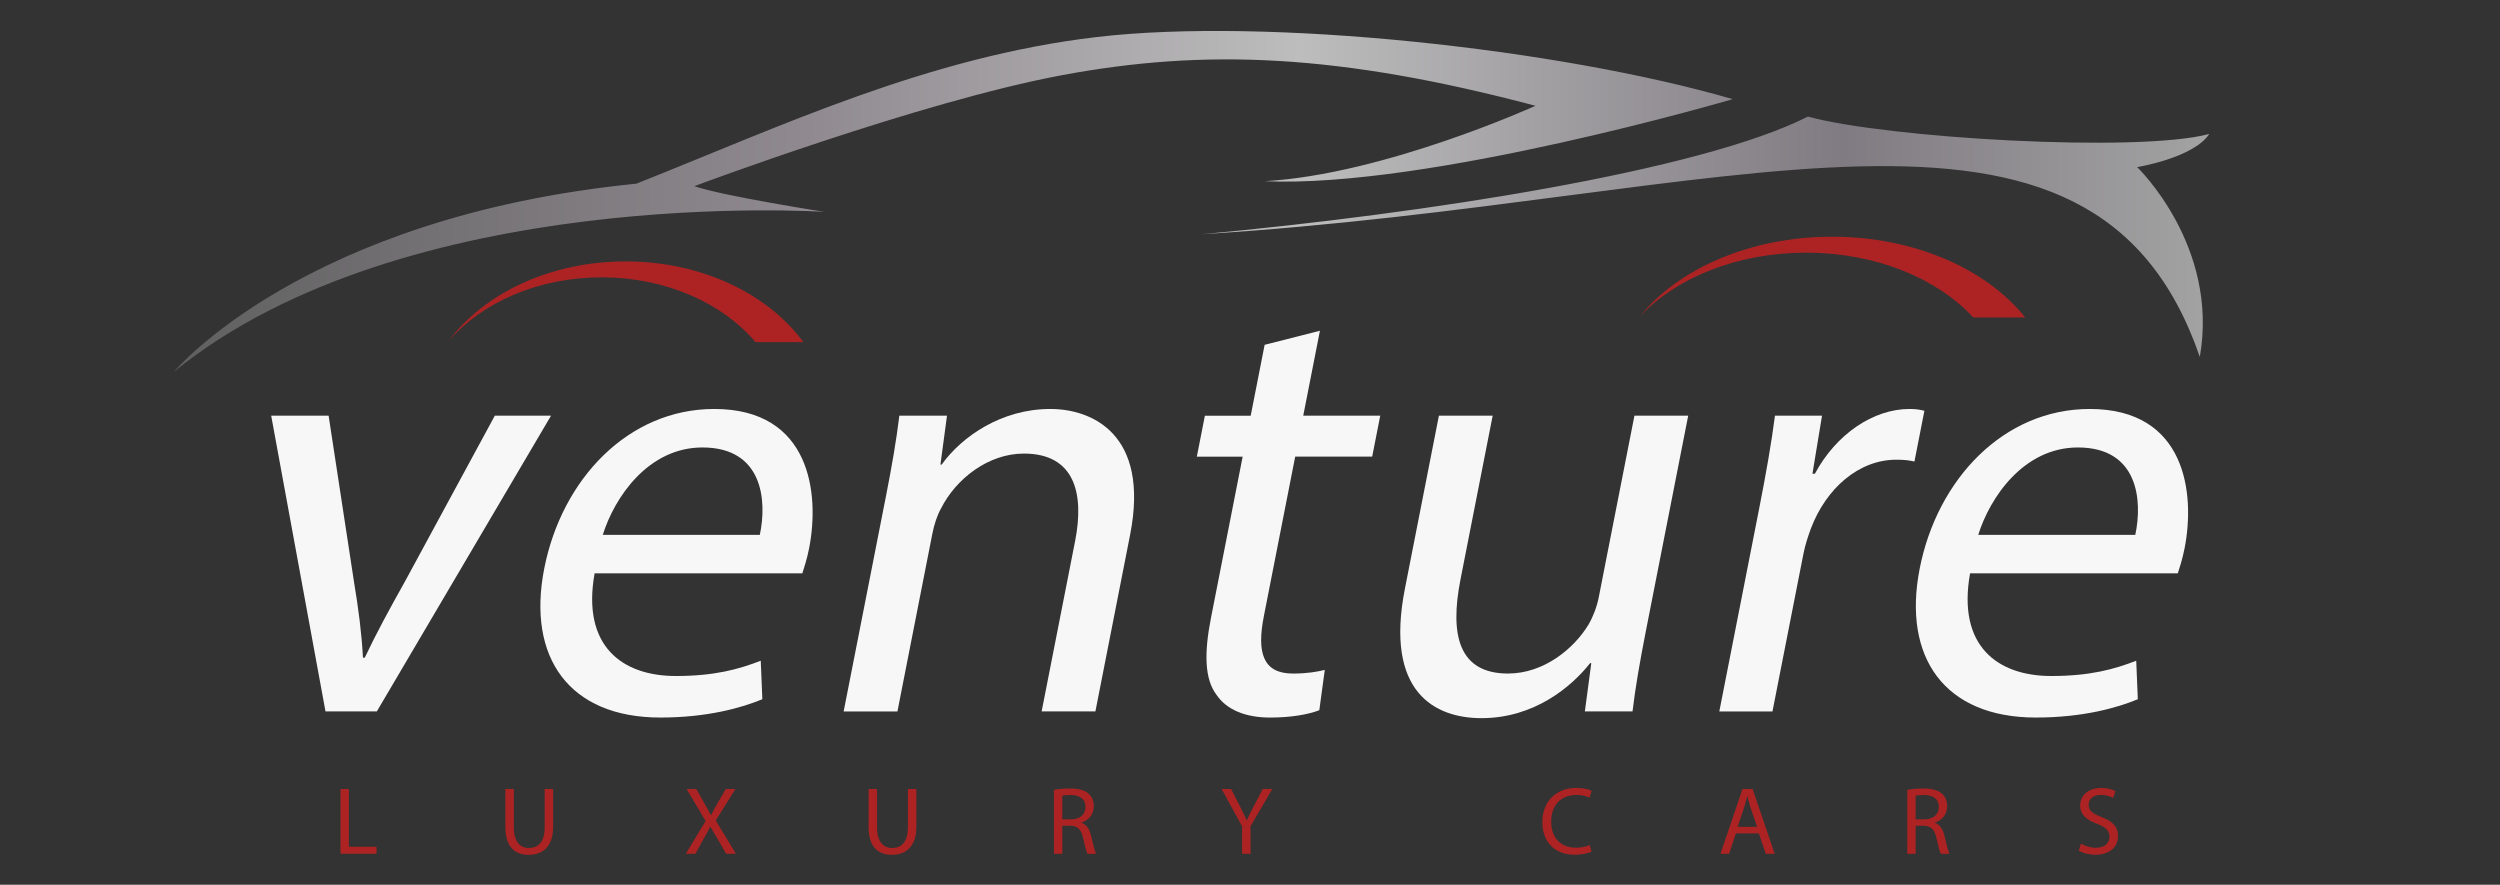
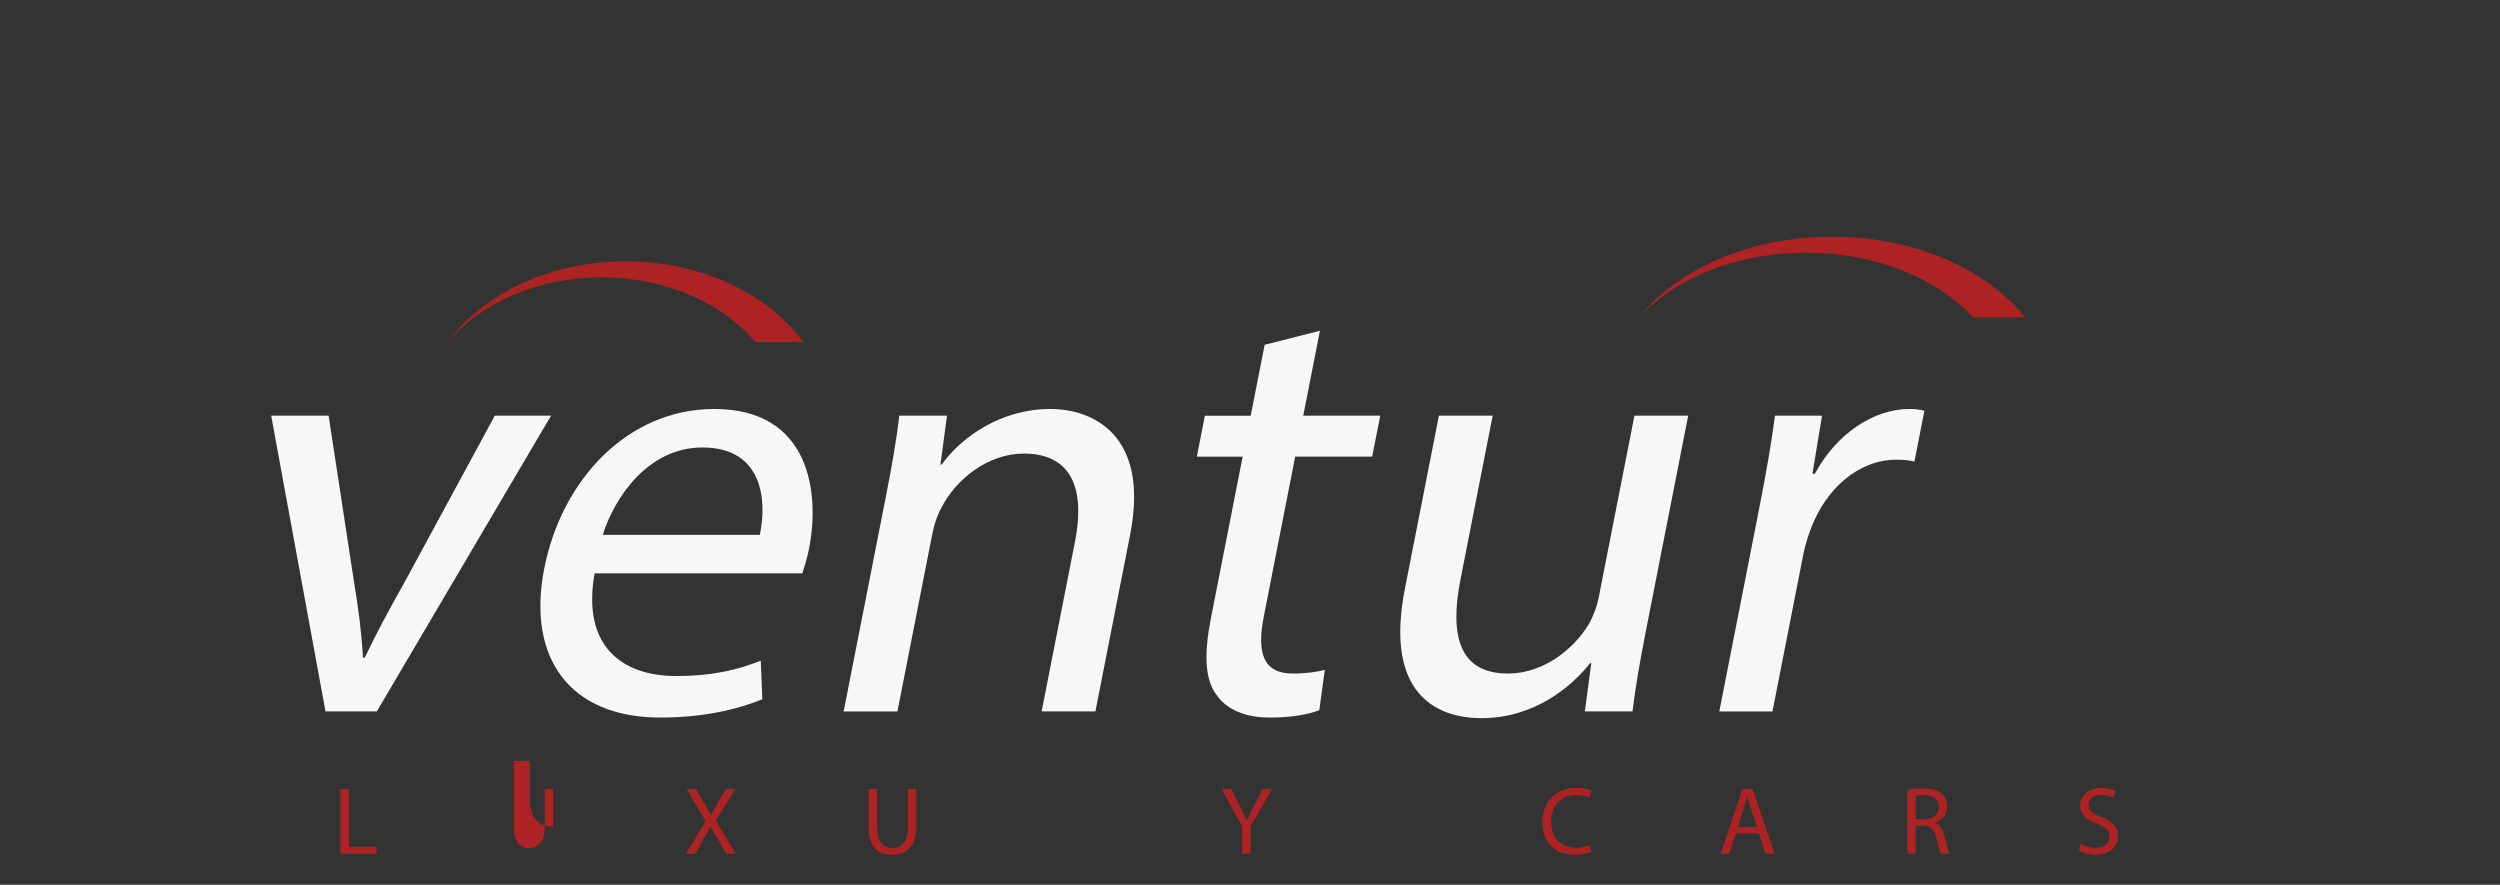
<svg xmlns="http://www.w3.org/2000/svg" xmlns:ns1="http://ns.adobe.com/AdobeSVGViewerExtensions/3.0/" version="1.1" id="Warstwa_1" x="0px" y="0px" width="231px" height="81.75px" viewBox="0 0 231 81.75" enable-background="new 0 0 231 81.75" xml:space="preserve">
  <rect x="0" y="0" width="231" height="81.75" fill="#333333" stroke="none" />
  <g>
</g>
  <g>
    <g>
      <g>
        <path fill="#F7F7F7" d="M30.364,38.41l2.346,15.358c0.415,2.483,0.706,4.742,0.827,7.001h0.169     c1.064-2.259,2.299-4.518,3.691-7.001l8.324-15.358h5.194L34.818,65.736h-4.742L25.058,38.41H30.364z" />
        <path fill="#F7F7F7" d="M54.942,52.977c-1.207,6.719,2.541,9.486,7.508,9.486c3.557,0,5.824-0.622,7.843-1.413l0.147,3.559     c-1.905,0.789-5.075,1.692-9.422,1.692c-8.412,0-12.349-5.532-10.729-13.776c1.62-8.243,7.75-14.736,15.71-14.736     c8.921,0,9.75,7.848,8.763,12.873c-0.199,1.016-0.468,1.807-0.625,2.315H54.942z M70.207,49.42     c0.678-3.162,0.288-8.074-5.301-8.074c-5.025,0-8.136,4.629-9.208,8.074H70.207z" />
        <path fill="#F7F7F7" d="M81.871,45.806c0.555-2.824,0.954-5.138,1.228-7.396h4.403l-0.605,4.517h0.113     c1.866-2.598,5.526-5.138,10.042-5.138c3.783,0,9.211,2.259,7.369,11.631l-3.206,16.316h-4.968l3.095-15.752     c0.865-4.404-0.051-8.074-4.737-8.074c-3.275,0-6.271,2.315-7.661,5.082c-0.349,0.621-0.627,1.468-0.793,2.315l-3.229,16.43     h-4.969L81.871,45.806z" />
        <path fill="#F7F7F7" d="M121.961,30.562l-1.542,7.848h7.114l-0.743,3.783h-7.114l-2.895,14.736     c-0.666,3.389-0.083,5.308,2.684,5.308c1.299,0,2.292-0.17,2.945-0.339l-0.506,3.727c-1.037,0.396-2.617,0.677-4.537,0.677     c-2.315,0-4.034-0.733-4.953-2.089c-1.123-1.468-1.154-3.895-0.521-7.113l2.929-14.906h-4.234l0.743-3.783h4.234l1.287-6.55     L121.961,30.562z" />
        <path fill="#F7F7F7" d="M152.083,58.283c-0.555,2.823-0.986,5.308-1.238,7.453h-4.404l0.595-4.46h-0.112     c-1.731,2.202-5.178,5.081-10.032,5.081c-4.291,0-8.963-2.371-7.077-11.969l3.14-15.979h4.968l-2.973,15.131     c-1.021,5.195-0.128,8.695,4.39,8.695c3.33,0,6.1-2.315,7.436-4.518c0.427-0.733,0.774-1.637,0.951-2.54l3.295-16.769h4.968     L152.083,58.283z" />
        <path fill="#F7F7F7" d="M162.558,46.935c0.632-3.219,1.12-5.985,1.449-8.525h4.348l-0.885,5.363h0.226     c1.963-3.67,5.41-5.984,8.741-5.984c0.564,0,0.949,0.057,1.378,0.169l-0.921,4.687c-0.485-0.113-0.982-0.169-1.66-0.169     c-3.5,0-6.506,2.654-7.915,6.38c-0.246,0.677-0.515,1.468-0.681,2.315l-2.862,14.567h-4.912L162.558,46.935z" />
-         <path fill="#F7F7F7" d="M182.035,52.977c-1.206,6.719,2.541,9.486,7.509,9.486c3.557,0,5.824-0.622,7.843-1.413l0.147,3.559     c-1.905,0.789-5.074,1.692-9.422,1.692c-8.412,0-12.35-5.532-10.73-13.776c1.62-8.243,7.751-14.736,15.711-14.736     c8.921,0,9.75,7.848,8.763,12.873c-0.199,1.016-0.468,1.807-0.625,2.315H182.035z M197.301,49.42     c0.678-3.162,0.287-8.074-5.301-8.074c-5.025,0-8.137,4.629-9.209,8.074H197.301z" />
      </g>
    </g>
    <g>
      <path fill="#AD2323" d="M31.461,72.903h0.773v5.337h2.558v0.648h-3.331V72.903z" />
-       <path fill="#AD2323" d="M47.478,72.903v3.543c0,1.341,0.595,1.909,1.394,1.909c0.888,0,1.457-0.586,1.457-1.909v-3.543h0.781v3.49    c0,1.838-0.968,2.593-2.265,2.593c-1.225,0-2.149-0.701-2.149-2.558v-3.525H47.478z" />
+       <path fill="#AD2323" d="M47.478,72.903v3.543c0,1.341,0.595,1.909,1.394,1.909c0.888,0,1.457-0.586,1.457-1.909v-3.543h0.781v3.49    c-1.225,0-2.149-0.701-2.149-2.558v-3.525H47.478z" />
      <path fill="#AD2323" d="M67.1,78.889l-0.764-1.323c-0.311-0.506-0.506-0.835-0.692-1.181h-0.018    c-0.168,0.346-0.337,0.666-0.648,1.189l-0.72,1.314h-0.888L65.2,75.86l-1.758-2.957h0.897l0.791,1.403    c0.222,0.391,0.391,0.692,0.55,1.012h0.027c0.169-0.354,0.32-0.63,0.542-1.012l0.817-1.403h0.888l-1.82,2.913l1.865,3.072H67.1z" />
      <path fill="#AD2323" d="M81.04,72.903v3.543c0,1.341,0.595,1.909,1.394,1.909c0.888,0,1.457-0.586,1.457-1.909v-3.543h0.781v3.49    c0,1.838-0.968,2.593-2.265,2.593c-1.225,0-2.149-0.701-2.149-2.558v-3.525H81.04z" />
-       <path fill="#AD2323" d="M97.385,72.983c0.391-0.08,0.95-0.125,1.483-0.125c0.826,0,1.358,0.151,1.731,0.489    c0.302,0.266,0.471,0.675,0.471,1.137c0,0.79-0.497,1.313-1.128,1.527v0.026c0.462,0.16,0.737,0.586,0.879,1.208    c0.195,0.834,0.337,1.412,0.462,1.643h-0.799c-0.098-0.169-0.231-0.684-0.4-1.43c-0.177-0.826-0.497-1.137-1.199-1.163h-0.728    v2.593h-0.773V72.983z M98.158,75.709h0.79c0.826,0,1.35-0.452,1.35-1.137c0-0.772-0.56-1.109-1.376-1.118    c-0.373,0-0.64,0.035-0.764,0.07V75.709z" />
      <path fill="#AD2323" d="M114.77,78.889v-2.54l-1.892-3.445h0.879l0.844,1.651c0.231,0.453,0.408,0.817,0.595,1.234h0.018    c0.168-0.391,0.373-0.781,0.604-1.234l0.862-1.651h0.879l-2.007,3.437v2.549H114.77z" />
      <path fill="#AD2323" d="M147.051,78.693c-0.284,0.142-0.853,0.284-1.58,0.284c-1.688,0-2.958-1.065-2.958-3.028    c0-1.874,1.271-3.144,3.126-3.144c0.746,0,1.217,0.159,1.421,0.267l-0.187,0.63c-0.293-0.142-0.71-0.248-1.207-0.248    c-1.403,0-2.336,0.896-2.336,2.469c0,1.465,0.844,2.406,2.3,2.406c0.471,0,0.95-0.098,1.262-0.249L147.051,78.693z" />
      <path fill="#AD2323" d="M160.395,77.006l-0.621,1.883h-0.8l2.034-5.985h0.933l2.042,5.985h-0.826l-0.639-1.883H160.395z     M162.357,76.402l-0.586-1.723c-0.134-0.392-0.222-0.746-0.311-1.093h-0.019c-0.089,0.355-0.187,0.72-0.302,1.083l-0.586,1.732    H162.357z" />
      <path fill="#AD2323" d="M176.234,72.983c0.391-0.08,0.95-0.125,1.483-0.125c0.825,0,1.358,0.151,1.731,0.489    c0.302,0.266,0.471,0.675,0.471,1.137c0,0.79-0.497,1.313-1.128,1.527v0.026c0.462,0.16,0.737,0.586,0.879,1.208    c0.195,0.834,0.338,1.412,0.462,1.643h-0.799c-0.098-0.169-0.231-0.684-0.399-1.43c-0.178-0.826-0.498-1.137-1.199-1.163h-0.729    v2.593h-0.772V72.983z M177.007,75.709h0.791c0.825,0,1.35-0.452,1.35-1.137c0-0.772-0.56-1.109-1.377-1.118    c-0.373,0-0.639,0.035-0.764,0.07V75.709z" />
      <path fill="#AD2323" d="M192.278,77.947c0.347,0.213,0.853,0.391,1.386,0.391c0.79,0,1.252-0.417,1.252-1.021    c0-0.559-0.32-0.879-1.128-1.189c-0.977-0.347-1.581-0.853-1.581-1.696c0-0.933,0.772-1.625,1.937-1.625    c0.612,0,1.057,0.142,1.323,0.293l-0.214,0.631c-0.195-0.107-0.595-0.284-1.137-0.284c-0.816,0-1.128,0.488-1.128,0.896    c0,0.56,0.364,0.835,1.19,1.154c1.013,0.391,1.527,0.879,1.527,1.759c0,0.923-0.684,1.723-2.096,1.723    c-0.577,0-1.208-0.169-1.527-0.382L192.278,77.947z" />
    </g>
    <g>
      <linearGradient id="SVGID_1_" gradientUnits="userSpaceOnUse" x1="16.068" y1="18.607" x2="204.137" y2="18.607">
        <stop offset="0" style="stop-color:#606060" />
        <stop offset="0.312" style="stop-color:#908A90" />
        <stop offset="0.553" style="stop-color:#BDBDBD" />
        <stop offset="0.82" style="stop-color:#807B82" />
        <stop offset="1" style="stop-color:#A3A3A3" />
        <ns1:midPointStop offset="0" style="stop-color:#606060" />
        <ns1:midPointStop offset="0.499" style="stop-color:#606060" />
        <ns1:midPointStop offset="0.312" style="stop-color:#908A90" />
        <ns1:midPointStop offset="0.498" style="stop-color:#908A90" />
        <ns1:midPointStop offset="0.553" style="stop-color:#BDBDBD" />
        <ns1:midPointStop offset="0.495" style="stop-color:#BDBDBD" />
        <ns1:midPointStop offset="0.82" style="stop-color:#807B82" />
        <ns1:midPointStop offset="0.498" style="stop-color:#807B82" />
        <ns1:midPointStop offset="1" style="stop-color:#A3A3A3" />
      </linearGradient>
-       <path fill="url(#SVGID_1_)" d="M76.179,19.576c0,0-38.746-2.604-60.11,14.778c0,0,11.945-14.319,42.729-17.382    c13.323-5.283,26.877-11.715,42.574-13.554c15.698-1.838,42.652,1.073,58.731,5.743c0,0-28.178,8.27-43.263,7.582    c11.055-0.618,25.041-6.968,25.041-6.968c-18.226-4.824-30.554-5.284-43.725-2.834c-13.17,2.45-33.999,10.261-33.999,10.261    C66.837,18.122,76.179,19.576,76.179,19.576z M197.473,15.441c0,0,5.206-0.843,6.664-3.063    c-6.587,1.762-29.867,0.383-37.084-1.606c-9.974,5.052-35.597,8.987-56.033,10.872c49.083-3.036,82.336-17.458,92.243,11.333    C205.07,22.715,197.473,15.441,197.473,15.441z" />
      <path fill="#AD2323" d="M41.441,31.52c3.286-4.404,9.382-7.366,16.363-7.366c7.031,0,13.164,3.004,16.432,7.461h-4.42    c-3.055-3.608-8.284-5.989-14.227-5.989C49.699,25.626,44.507,27.965,41.441,31.52z" />
      <path fill="#AD2323" d="M151.518,29.24c3.568-4.405,10.186-7.367,17.768-7.367c7.632,0,14.29,3.004,17.841,7.461h-4.799    c-3.318-3.608-8.997-5.988-15.448-5.988C160.485,23.347,154.848,25.685,151.518,29.24z" />
    </g>
  </g>
  <g>
</g>
  <g>
</g>
  <g>
</g>
  <g>
</g>
  <g>
</g>
  <g>
</g>
</svg>